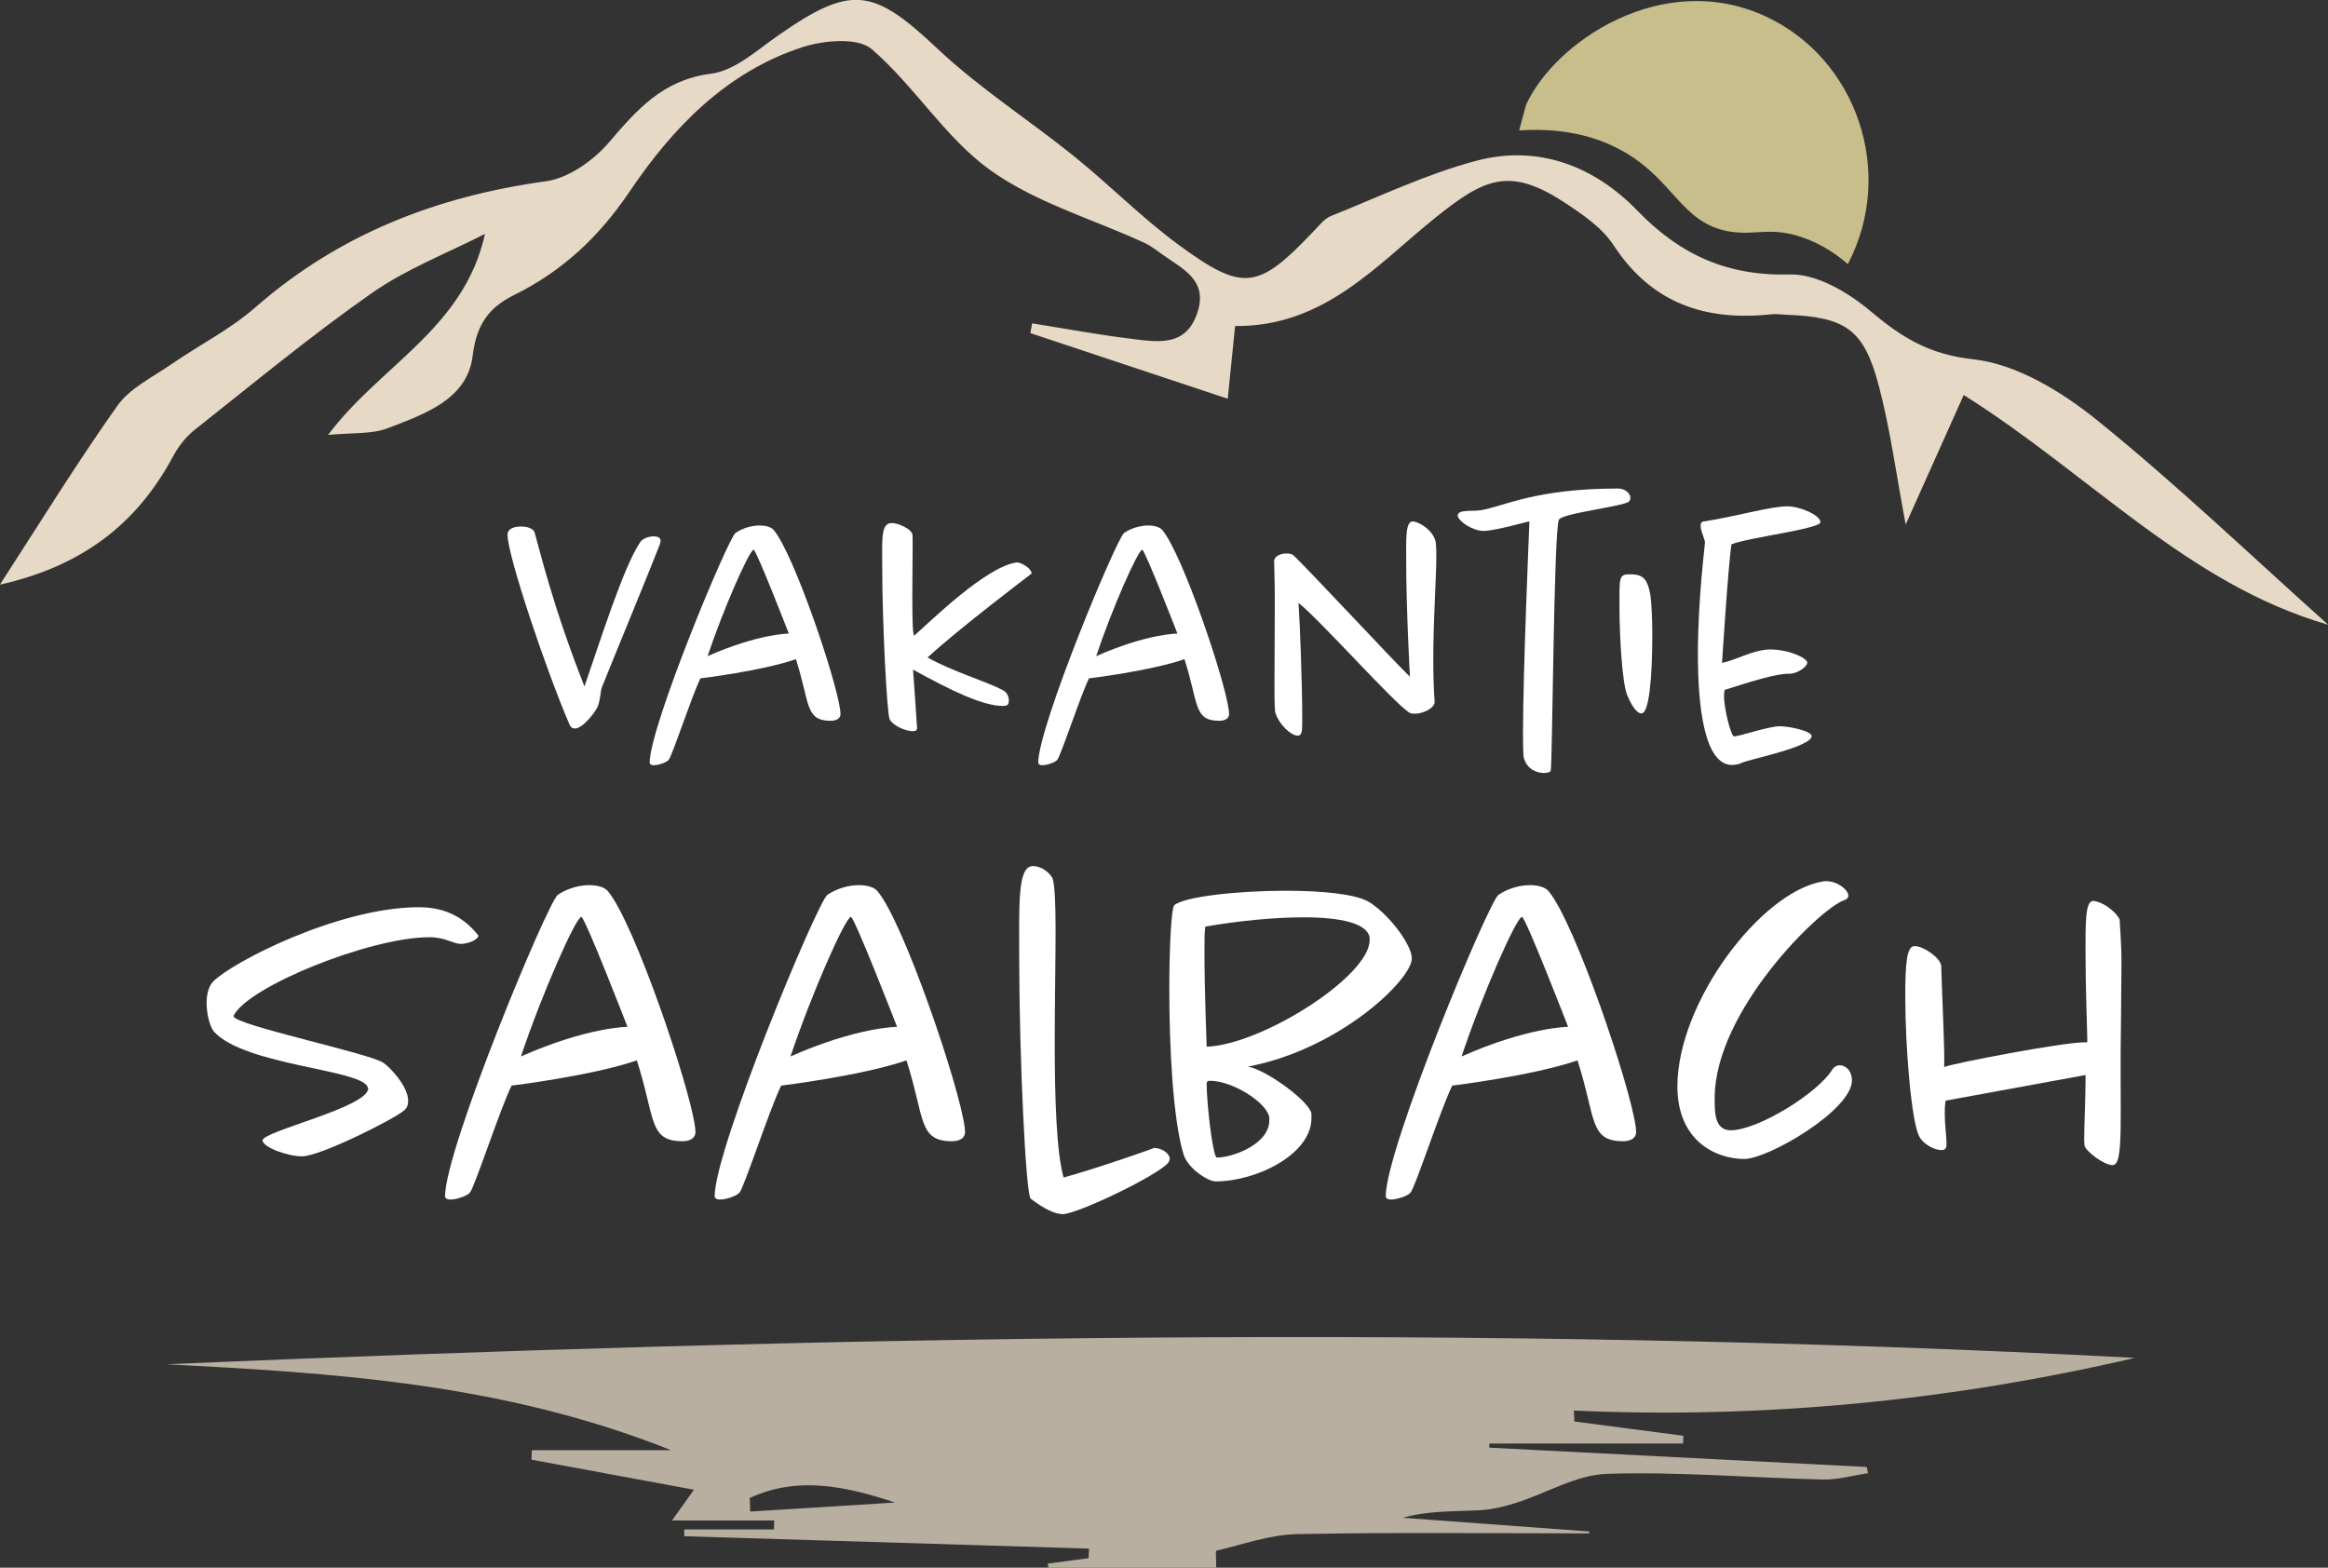
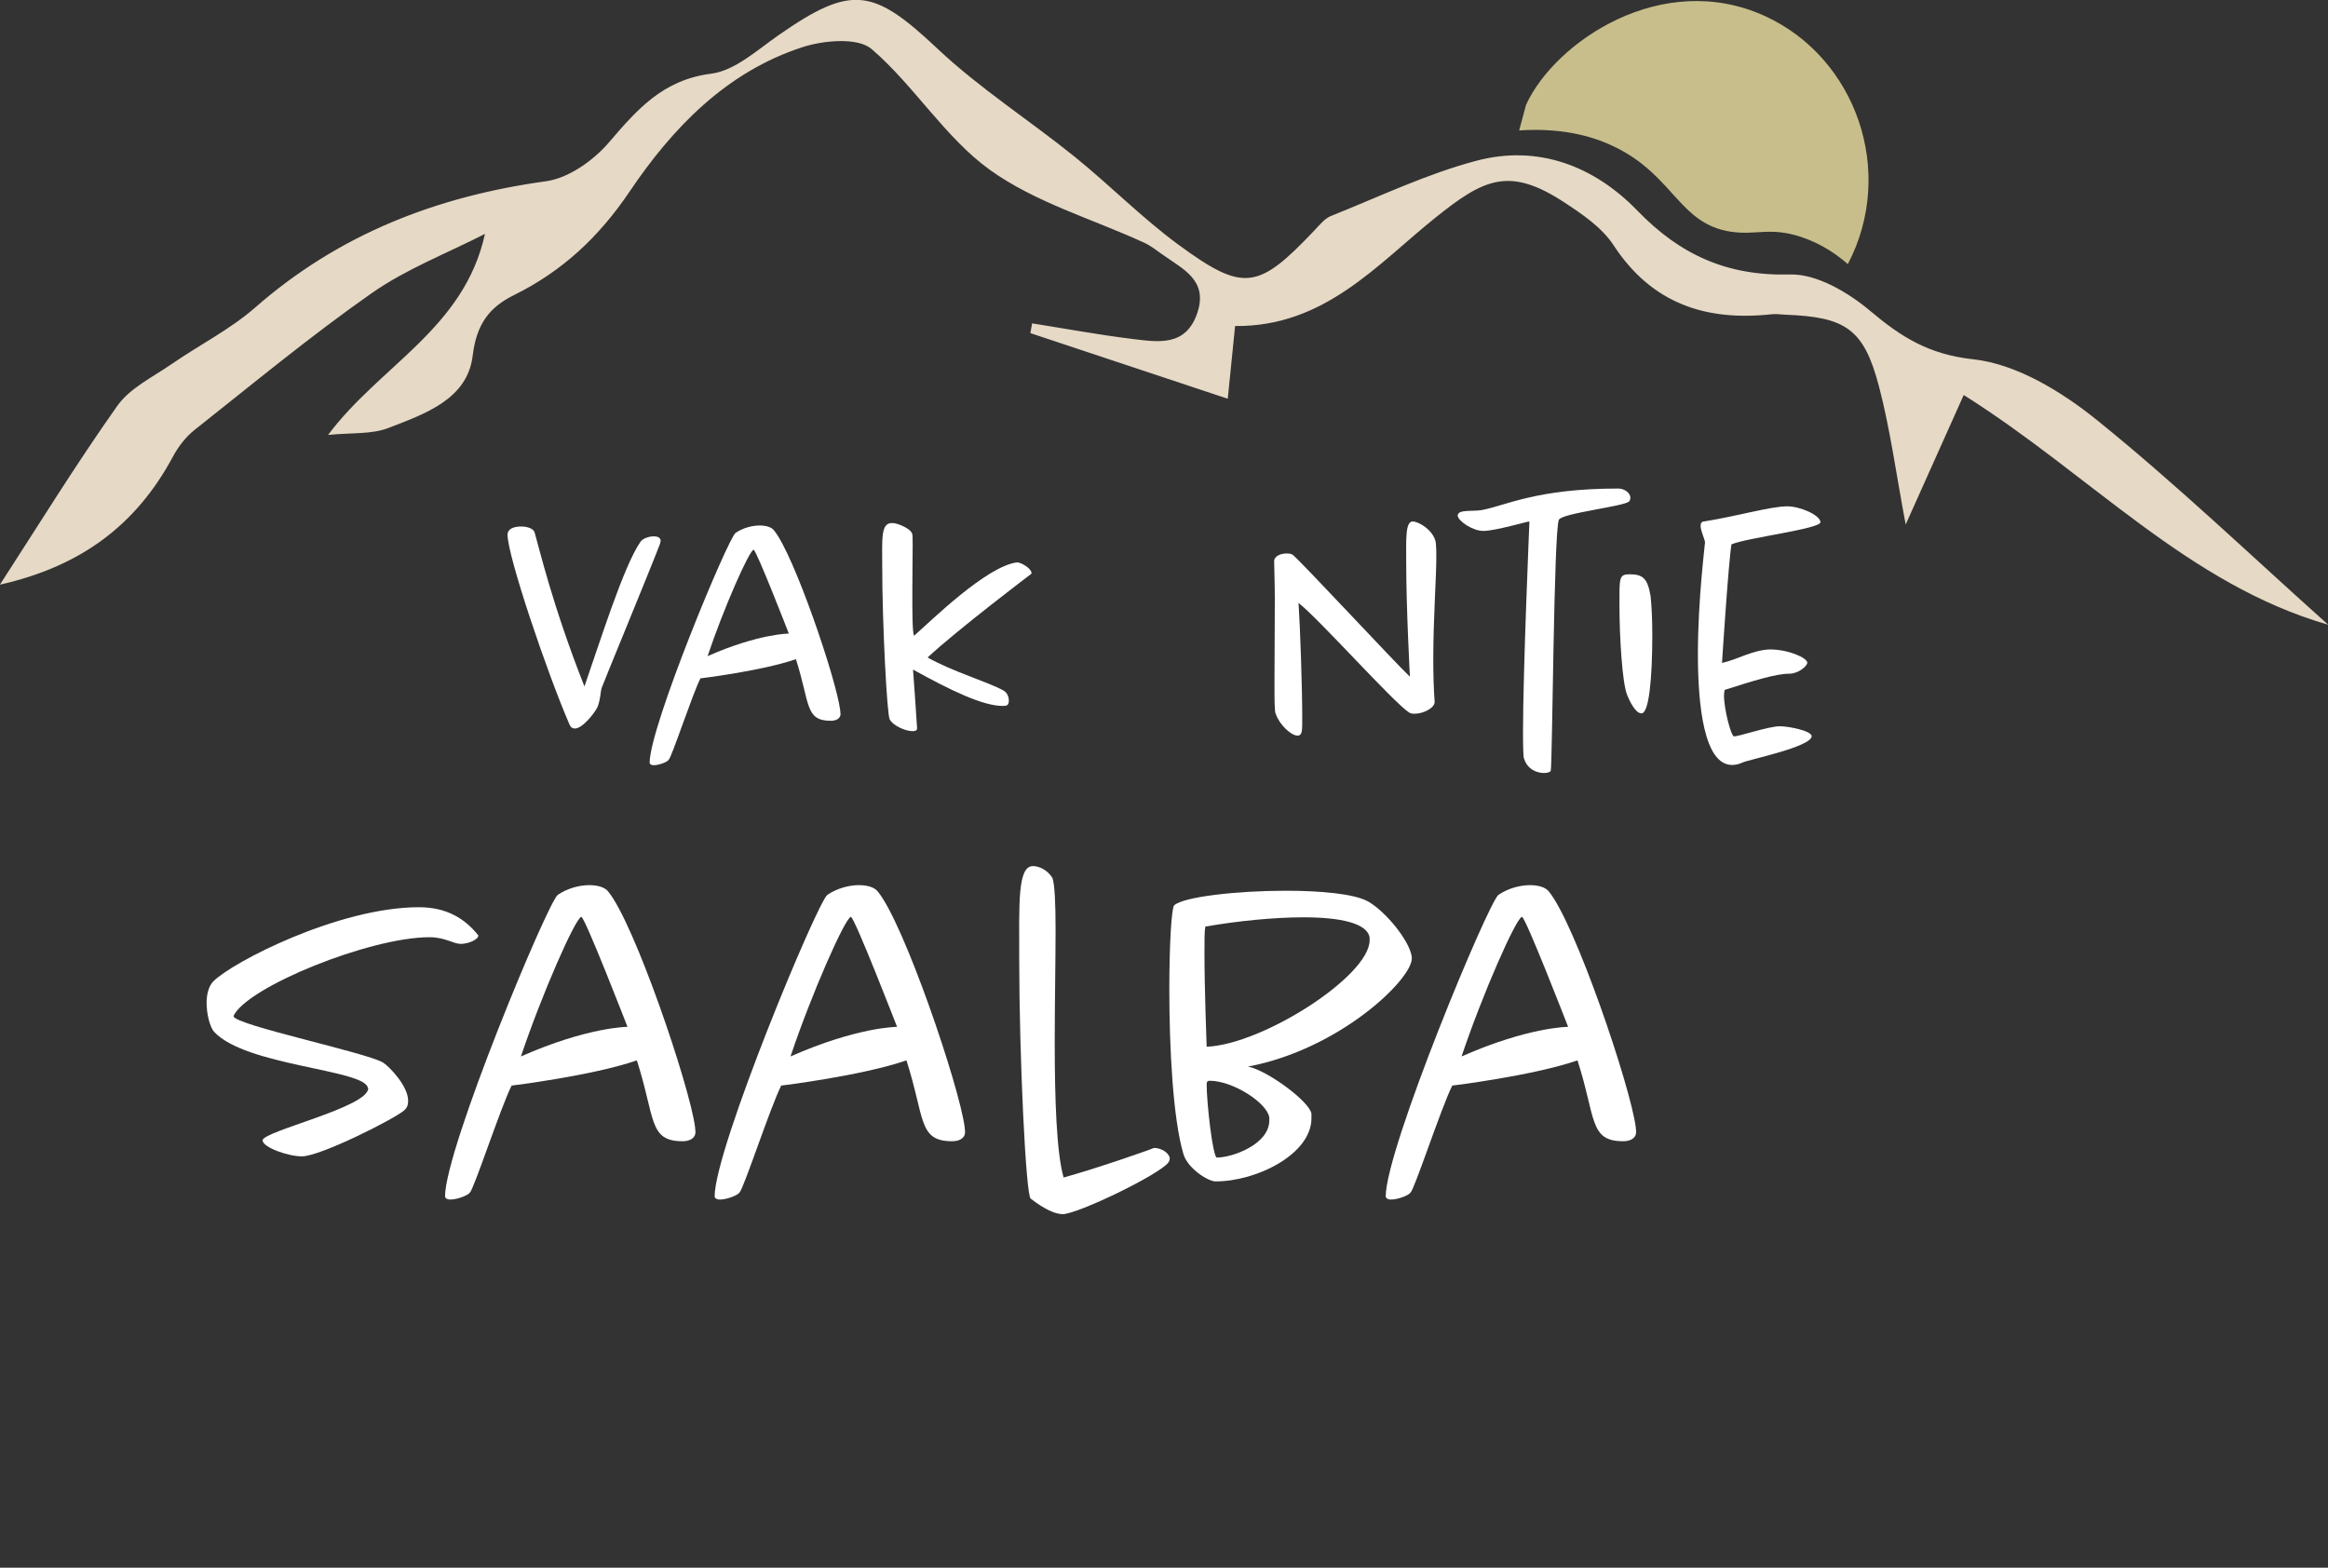
<svg xmlns="http://www.w3.org/2000/svg" id="Layer_1" version="1.1" viewBox="0 0 98 66">
  <rect x="0" y="0" width="98" height="66" fill="#333333" stroke="none" />
  <defs>
    <style>
      .st0 {
        fill: #c8be8b;
      }

      .st1 {
        fill: #fff;
      }

      .st2 {
        fill: #e6d9c5;
      }

      .st3 {
        fill: #b9afa1;
      }
    </style>
  </defs>
  <path class="st2" d="M98,26.3c-5.904-1.707-9.984-6.302-15.335-9.67-.802,1.79-1.572,3.509-2.443,5.452-.402-2.125-.648-3.998-1.123-5.809-.636-2.426-1.401-2.931-3.946-3.024-.187-.006-.376-.04-.559-.02-2.784.305-5.057-.442-6.669-2.905-.485-.743-1.32-1.311-2.09-1.814-2.309-1.509-3.375-.976-5.4.646-2.445,1.959-4.681,4.612-8.442,4.569-.093.927-.187,1.868-.309,3.062-2.876-.955-5.593-1.861-8.31-2.763.024-.137.049-.273.075-.41,1.393.22,2.782.479,4.181.651,1.101.133,2.297.356,2.778-1.109.451-1.372-.632-1.836-1.47-2.438-.252-.18-.502-.376-.78-.503-2.179-1.002-4.584-1.693-6.491-3.066-1.895-1.366-3.18-3.543-4.976-5.084-.579-.497-2.01-.37-2.904-.081-3.211,1.04-5.479,3.406-7.281,6.078-1.296,1.921-2.837,3.357-4.872,4.363-1.05.519-1.578,1.234-1.736,2.551-.223,1.844-2.027,2.454-3.554,3.044-.705.273-1.55.192-2.533.291,2.189-2.931,5.729-4.474,6.604-8.464-1.592.816-3.298,1.469-4.75,2.483-2.577,1.804-5.008,3.818-7.478,5.773-.368.291-.68.699-.904,1.115C5.723,22.125,3.387,23.85-.004,24.614c1.604-2.472,3.192-5.056,4.943-7.529.53-.749,1.491-1.208,2.285-1.757,1.166-.806,2.461-1.456,3.519-2.382,3.523-3.085,7.634-4.68,12.24-5.315.952-.131,1.998-.873,2.648-1.632,1.192-1.392,2.275-2.638,4.305-2.897,1.003-.127,1.941-.998,2.845-1.626,3.075-2.139,3.978-1.974,6.686.576,1.773,1.671,3.863,3.006,5.77,4.545,1.482,1.196,2.827,2.569,4.358,3.695,2.76,2.026,3.363,1.911,5.741-.596.211-.222.424-.495.694-.604,2.029-.81,4.023-1.77,6.123-2.325,2.6-.687,4.957.222,6.779,2.105,1.795,1.854,3.771,2.755,6.422,2.683,1.125-.03,2.453.757,3.379,1.537,1.306,1.101,2.465,1.83,4.334,2.034,1.822.198,3.72,1.36,5.209,2.561,3.365,2.717,6.495,5.719,9.722,8.605l.002.008Z" />
  <path class="st1" d="M27.804,22.79c0,.042-.014.071-.028.127-.457,1.19-2.409,5.911-2.451,6.052-.043.141-.057.553-.185.822-.114.226-.613.879-.94.879-.1,0-.171-.042-.227-.17-.94-2.17-2.608-7.088-2.608-7.995,0-.226.242-.339.571-.339.256,0,.528.085.571.255.185.624.741,3.048,2.096,6.478.628-1.8,1.639-5.046,2.352-6.08.085-.141.355-.24.571-.24.156,0,.27.057.284.17v.042h-.004Z" />
  <path class="st1" d="M35.385,30.048c0,.212-.199.297-.412.297-1.097,0-.869-.737-1.468-2.594-1.44.497-4.019.808-4.019.808-.355.709-1.21,3.331-1.34,3.43-.043.085-.398.226-.628.226-.085,0-.156-.028-.171-.099,0-1.531,3.306-9.47,3.619-9.682.313-.212.699-.311,1.011-.311.27,0,.5.071.599.198.841,1.006,2.622,6.252,2.792,7.569,0,.057.014.113.014.156l.002.002ZM31.724,23.145c-.185.028-1.269,2.481-1.937,4.478,2.153-.949,3.42-.949,3.42-.949,0,0-1.369-3.529-1.483-3.529Z" />
  <path class="st1" d="M43.422,24.151s-3.093,2.339-4.374,3.529c1.054.596,2.522,1.02,3.193,1.39.171.099.227.283.227.424,0,.198-.085.226-.256.226-.827,0-2.167-.638-3.777-1.531,0,0,.156,2.127.171,2.466,0,.085-.057.127-.185.127-.284,0-.812-.212-.969-.497-.114-.212-.313-4.054-.313-6.393,0-1.162-.071-1.871.398-1.871.043,0,.099,0,.142.014.171.028.656.226.713.424.028,0,.028.226.028.525,0,.497-.014,1.248-.014,1.955,0,.794,0,1.673.071,1.828.713-.624,3.036-2.921,4.332-3.091.185,0,.599.255.613.44v.032Z" />
-   <path class="st1" d="M51.744,30.048c0,.212-.199.297-.414.297-1.097,0-.869-.737-1.468-2.594-1.44.497-4.019.808-4.019.808-.355.709-1.21,3.331-1.34,3.43-.043.085-.398.226-.627.226-.085,0-.156-.028-.171-.099,0-1.531,3.306-9.47,3.619-9.682.313-.212.699-.311,1.011-.311.27,0,.5.071.599.198.841,1.006,2.622,6.252,2.792,7.569,0,.057.014.113.014.156l.004.002ZM48.082,23.145c-.185.028-1.269,2.481-1.937,4.478,2.153-.949,3.42-.949,3.42-.949,0,0-1.369-3.529-1.482-3.529Z" />
  <path class="st1" d="M60.464,23.428c0,.921-.128,2.58-.128,4.323,0,.596.014,1.204.057,1.8,0,.254-.471.497-.841.497-.099,0-.185-.014-.242-.057-.67-.44-3.777-3.927-4.647-4.608.071,1.048.156,3.557.156,4.806,0,.553.014.78-.199.78-.27,0-.756-.455-.912-.907-.057-.056-.057-.596-.057-1.305,0-1.02.014-2.438.014-3.557,0-.695-.028-1.277-.028-1.574,0-.212.27-.325.528-.325.099,0,.199.014.256.057.313.24,4.303,4.537,4.931,5.131,0,0-.156-2.876-.156-4.834,0-.907-.043-1.701.27-1.701.284,0,.983.44.983.992.014.127.014.283.014.483Z" />
  <path class="st1" d="M68.63,20.976c0,.042-.014.085-.043.127-.156.212-2.835.497-2.965.78-.213.469-.27,10.219-.341,10.561-.014.057-.128.099-.284.099-.284,0-.699-.141-.841-.61-.029-.028-.043-.483-.043-1.091,0-2.608.27-8.86.27-8.888s-1.426.398-1.937.398c-.457,0-1.054-.412-1.082-.638,0-.283.599-.17,1.011-.24.997-.184,2.309-.907,5.743-.907.27,0,.5.184.514.368v.042h-.002Z" />
  <path class="st1" d="M69.556,26.688c0,1.913-.142,3.345-.457,3.345-.256,0-.5-.525-.599-.765-.213-.511-.327-2.481-.327-3.786,0-1.147-.028-1.305.428-1.305.571,0,.756.184.883.921.043.412.071.978.071,1.588v.002Z" />
  <path class="st1" d="M72.888,22.919c-.128.766-.398,4.99-.398,4.99.656-.141,1.269-.539,2.008-.568.798,0,1.568.354,1.582.553,0,.156-.384.469-.756.469-.571,0-1.511.297-2.721.681-.014.057-.029.141-.029.24,0,.582.299,1.701.414,1.715.156.028,1.454-.424,1.937-.424.355,0,1.312.184,1.34.412,0,.455-2.608.978-2.922,1.119-.114.056-.27.099-.428.099-1.182,0-1.44-2.509-1.44-4.664,0-2.311.299-4.608.299-4.707,0-.113-.185-.483-.185-.695,0-.099.028-.17.128-.184,1.44-.226,2.807-.638,3.52-.638.528,0,1.354.354,1.397.652v.014c0,.283-3.079.652-3.749.935h.002Z" />
  <path class="st1" d="M19.386,39.736c-.299,0-.654-.279-1.308-.279-2.524,0-7.685,2.101-8.245,3.311v.018c.057.372,5.664,1.543,6.3,1.953.262.168,1.048.986,1.048,1.6,0,.168-.037.297-.169.41-.431.372-3.534,1.933-4.299,1.933-.599,0-1.627-.372-1.663-.669,0-.39,4.45-1.394,4.45-2.194,0-.018-.018-.018-.018-.036-.187-.762-5.142-.911-6.468-2.343-.169-.186-.317-.725-.317-1.228,0-.354.093-.707.28-.893.804-.818,5.29-3.125,8.655-3.125,1.178,0,1.944.483,2.506,1.19,0,.168-.412.354-.747.354l-.004-.002Z" />
  <path class="st1" d="M29.276,47.656c0,.279-.262.39-.542.39-1.44,0-1.141-.968-1.925-3.404-1.889.65-5.272,1.061-5.272,1.061-.467.929-1.588,4.369-1.757,4.501-.057.111-.524.297-.823.297-.112,0-.205-.036-.223-.129,0-2.008,4.338-12.421,4.748-12.7.412-.279.916-.408,1.328-.408.355,0,.654.093.786.261,1.103,1.321,3.44,8.201,3.664,9.93,0,.075.018.149.018.204l-.002-.002ZM24.472,38.6c-.244.036-1.663,3.254-2.543,5.876,2.823-1.246,4.486-1.246,4.486-1.246,0,0-1.795-4.63-1.944-4.63Z" />
  <path class="st1" d="M40.625,47.656c0,.279-.262.39-.542.39-1.44,0-1.141-.968-1.925-3.404-1.889.65-5.272,1.061-5.272,1.061-.467.929-1.588,4.369-1.757,4.501-.057.111-.524.297-.823.297-.112,0-.205-.036-.223-.129,0-2.008,4.338-12.421,4.748-12.7.412-.279.916-.408,1.328-.408.355,0,.654.093.786.261,1.103,1.321,3.44,8.201,3.664,9.93,0,.075.018.149.018.204l-.002-.002ZM35.82,38.6c-.244.036-1.663,3.254-2.543,5.876,2.823-1.246,4.486-1.246,4.486-1.246,0,0-1.795-4.63-1.944-4.63Z" />
  <path class="st1" d="M49.187,48.939c-.392.521-3.832,2.176-4.45,2.176-.317,0-.766-.204-1.347-.65-.205-.111-.485-6.006-.485-10.116,0-2.307-.075-3.887.579-3.887.262,0,.617.168.822.503.093.279.13,1.042.13,2.175,0,1.321-.036,3.069-.036,4.761,0,2.361.075,4.63.374,5.672,1.365-.372,3.871-1.246,3.796-1.246.317,0,.636.204.672.428,0,.057-.018.129-.057.186l.002-.002Z" />
  <path class="st1" d="M59.433,40.348c0,.893-3.048,3.83-6.899,4.555.804.15,2.618,1.487,2.673,1.99v.186c0,1.507-2.299,2.658-4.037,2.658-.317,0-1.16-.539-1.347-1.135-.449-1.487-.599-4.519-.599-6.937,0-1.915.093-3.44.205-3.551.374-.354,2.618-.614,4.693-.614,1.476,0,2.88.129,3.458.446.766.428,1.777,1.693,1.85,2.343v.056l.002.002ZM54.89,38.619c-1.253,0-2.766.15-4.151.39-.036.186-.036.596-.036,1.097,0,1.525.093,3.961.093,3.961,2.356-.093,6.86-2.976,6.86-4.482v-.111c-.093-.614-1.253-.854-2.766-.855ZM50.925,45.499c-.087,0-.13.043-.13.129,0,.818.262,3.105.431,3.105.654,0,2.206-.557,2.206-1.561v-.129c-.093-.614-1.533-1.543-2.506-1.543Z" />
  <path class="st1" d="M68.874,47.656c0,.279-.262.39-.542.39-1.44,0-1.141-.968-1.925-3.404-1.889.65-5.272,1.061-5.272,1.061-.467.929-1.588,4.369-1.757,4.501-.057.111-.524.297-.822.297-.112,0-.205-.036-.223-.129,0-2.008,4.338-12.421,4.748-12.7.412-.279.916-.408,1.328-.408.355,0,.654.093.786.261,1.103,1.321,3.44,8.201,3.664,9.93,0,.075.018.149.018.204l-.002-.002ZM64.069,38.6c-.244.036-1.663,3.254-2.543,5.876,2.823-1.246,4.486-1.246,4.486-1.246,0,0-1.795-4.63-1.943-4.63Z" />
-   <path class="st1" d="M77.96,45.481c0,1.264-3.534,3.311-4.525,3.311-1.253,0-2.823-.8-2.823-3.05,0-3.551,3.515-8.181,6.094-8.627.057-.018.112-.018.169-.018.485,0,.934.372.934.614,0,.075-.057.149-.169.186-.973.297-5.459,4.648-5.459,8.331,0,.557-.018,1.357.672,1.357,1.141,0,3.684-1.562,4.299-2.586.075-.093.169-.15.299-.15.205,0,.467.168.506.557v.075h.002Z" />
-   <path class="st1" d="M88.932,49.052c-.374,0-1.121-.596-1.16-.782l-.018-.018c0-.056-.018-.149-.018-.279,0-.557.057-1.729.057-2.454v-.261l-5.889,1.079c-.036.186-.036.372-.036.557,0,.483.075.986.075,1.264,0,.186-.057.261-.223.261-.262,0-.729-.222-.916-.557-.337-.576-.599-3.737-.599-5.913,0-1.376.057-2.119.392-2.119.374,0,1.066.483,1.121.818,0,.465.187,4.276.112,4.276.43-.168,4.992-1.042,5.908-1.042.075,0,.13.036.13-.075,0-.372-.075-2.157-.075-3.682,0-1.208-.018-2.194.317-2.194.317,0,.916.372,1.121.782,0,.186.075.893.075,1.879,0,.632-.018,1.414-.018,2.212-.075,4.165.15,6.248-.355,6.248h.002Z" />
-   <path class="st3" d="M44.102,65.828c.575-.077,1.147-.154,1.722-.228.006-.135.014-.269.02-.404-5.678-.174-11.356-.347-17.037-.521,0-.095,0-.19-.002-.285h3.777c.002-.125.004-.25.006-.378h-4.299c.349-.491.516-.723.924-1.295-2.39-.442-4.616-.854-6.84-1.265.006-.133.01-.267.016-.4h5.861c-7.092-2.826-14.157-3.244-21.245-3.618,27.632-1.176,55.259-1.725,82.864-.267-7.721,1.798-15.603,2.576-23.615,2.218.008.153.016.307.022.46,1.529.2,3.059.4,4.588.6-.004.109-.008.218-.012.327h-8.158v.174c5.296.271,10.593.543,15.887.814.018.087.037.174.057.261-.64.095-1.281.283-1.917.267-3.026-.073-6.054-.337-9.072-.24-1.292.042-2.553.82-3.84,1.226-.51.16-1.046.287-1.576.311-1.058.049-2.118.014-3.186.313,2.618.192,5.238.386,7.855.578v.079c-4.104,0-8.209-.05-12.311.032-1.135.022-2.264.434-3.389.697-.039.01-.004.333-.004.715h-7.065c-.008-.059-.018-.115-.026-.174l-.006.002ZM31.561,63.067c.006.19.014.38.02.57,2.033-.127,4.066-.252,6.099-.38-2.045-.677-4.088-1.135-6.121-.19h.002Z" />
  <path class="st0" d="M72.871,9.757c-2.169-.327-2.386-2.301-4.803-3.527-.825-.418-2.145-.869-4.117-.739.098-.358.193-.715.288-1.073.004-.01.008-.018.012-.026,1.216-2.632,5.719-5.696,10.049-3.715,3.838,1.757,5.524,6.557,3.487,10.443-.408-.358-1.056-.838-1.944-1.137-1.318-.444-1.909-.067-2.973-.228v.002Z" />
</svg>